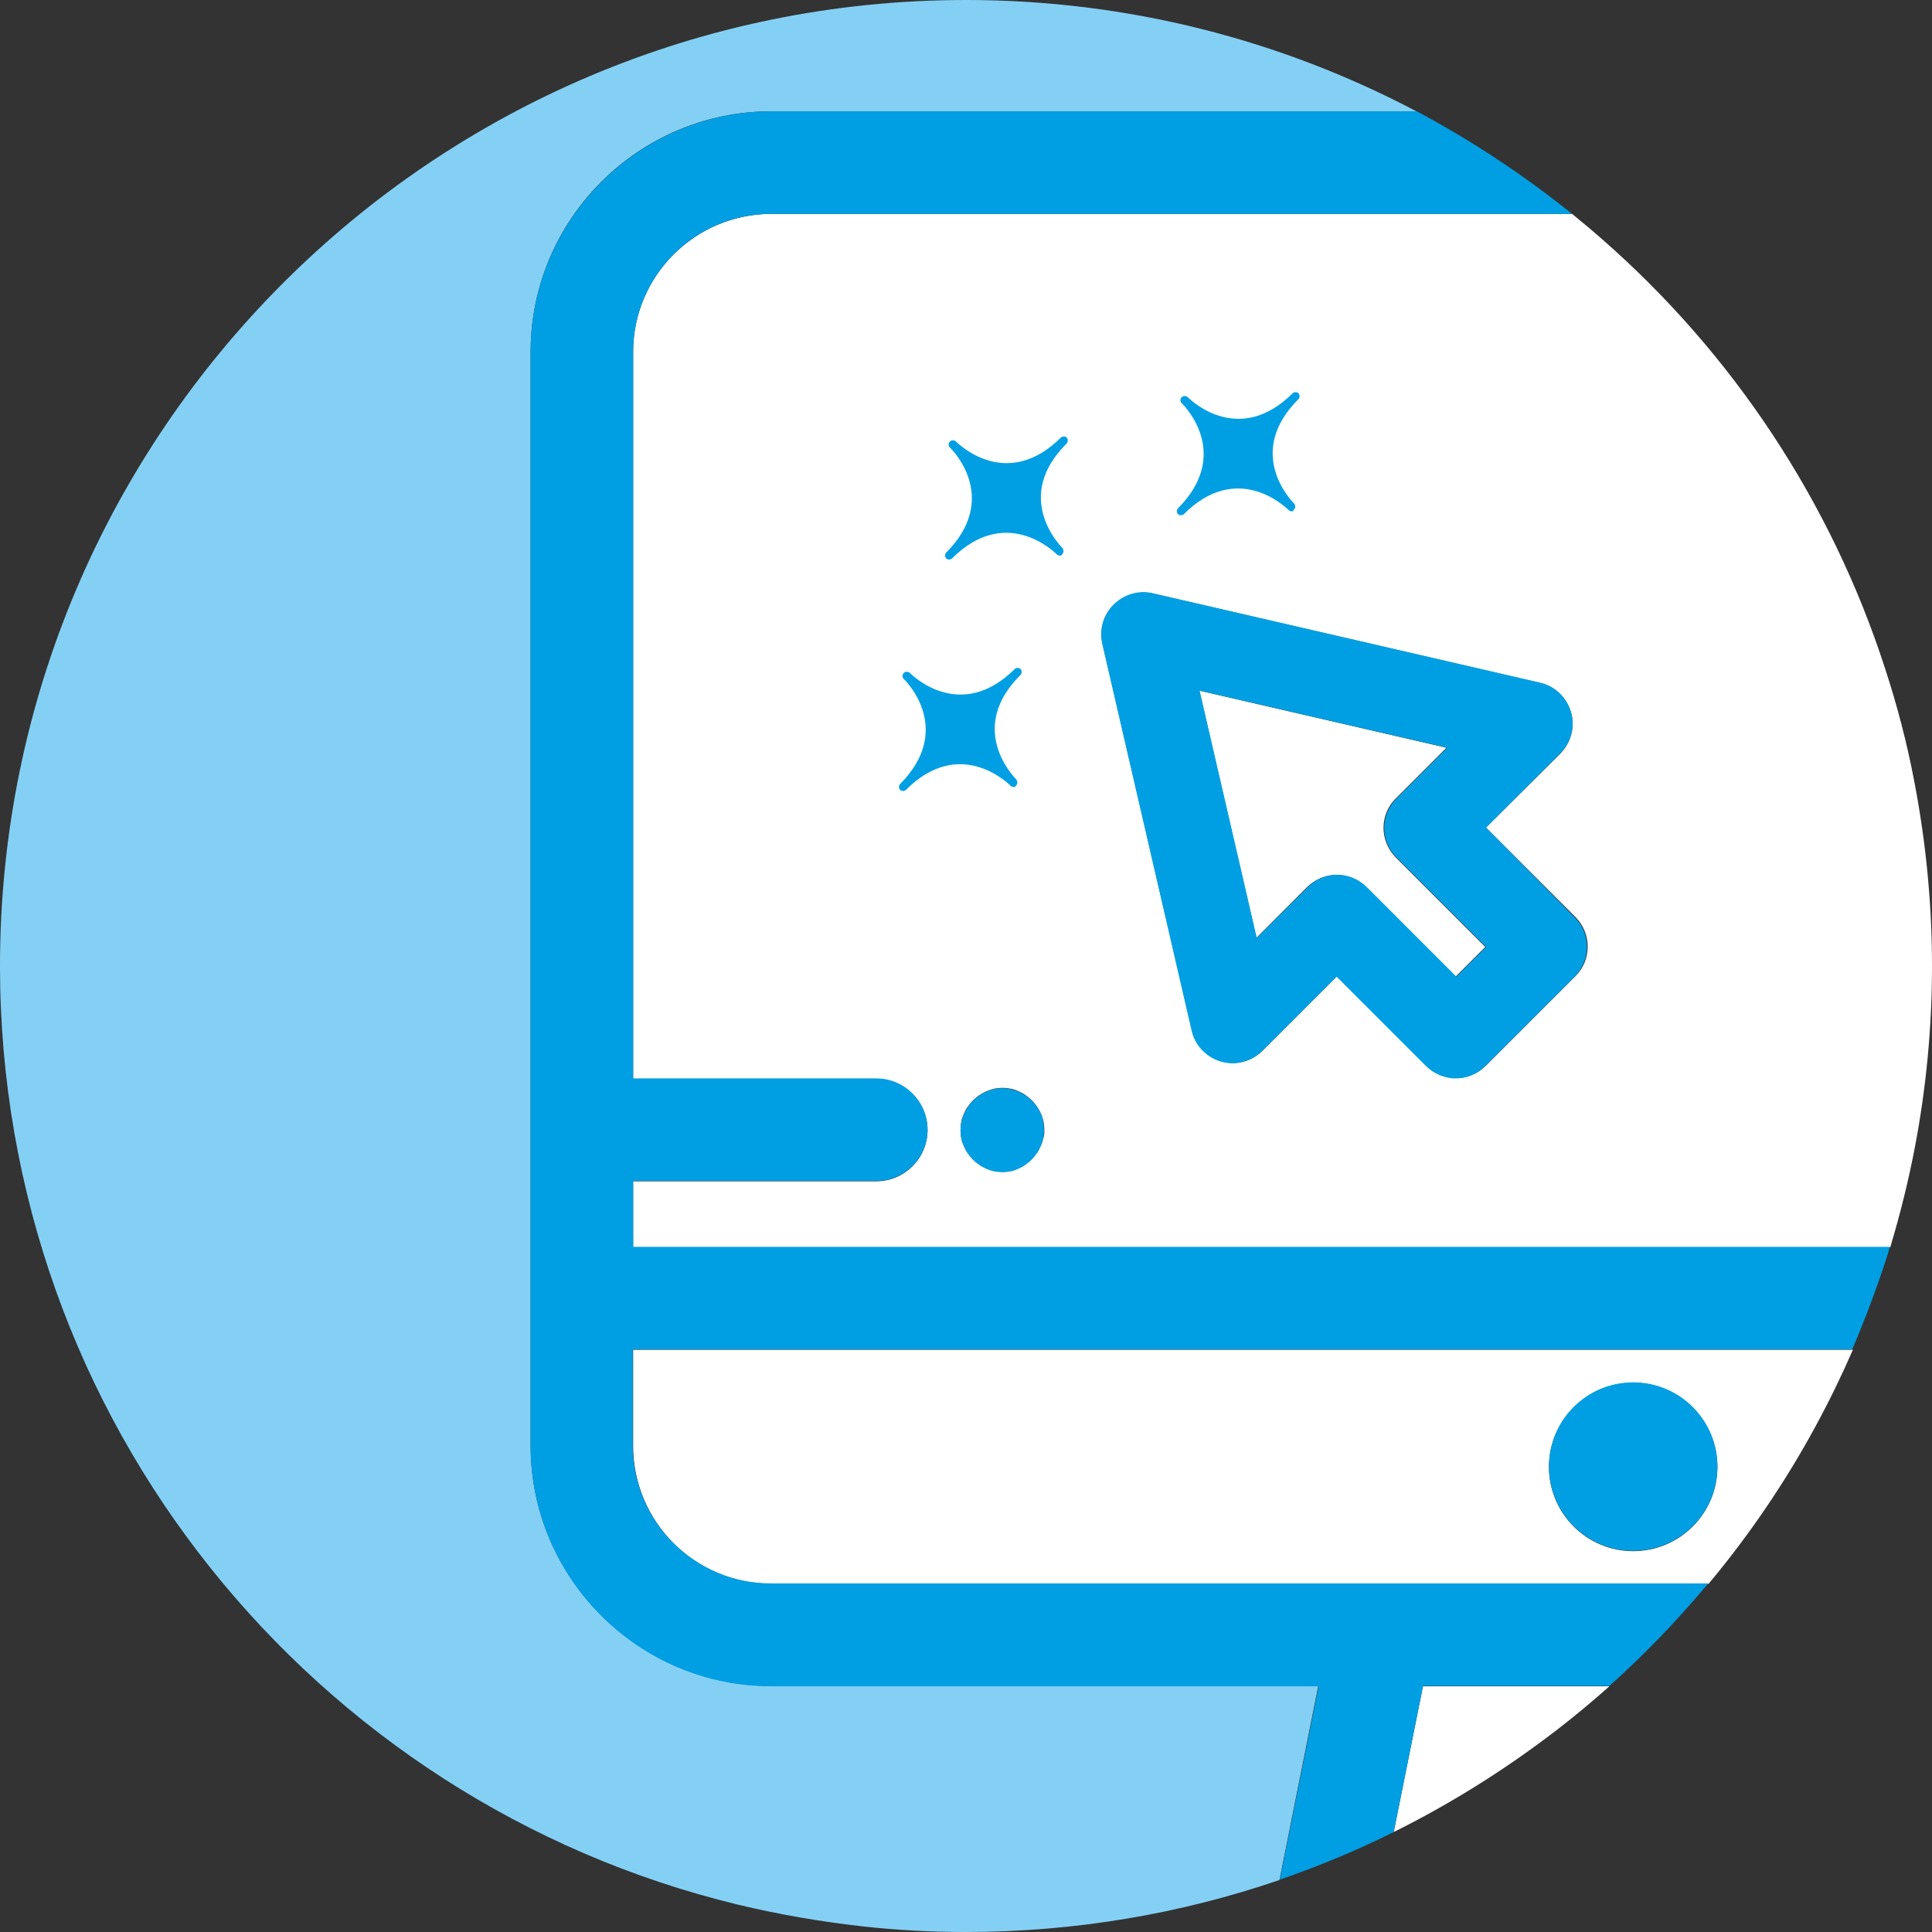
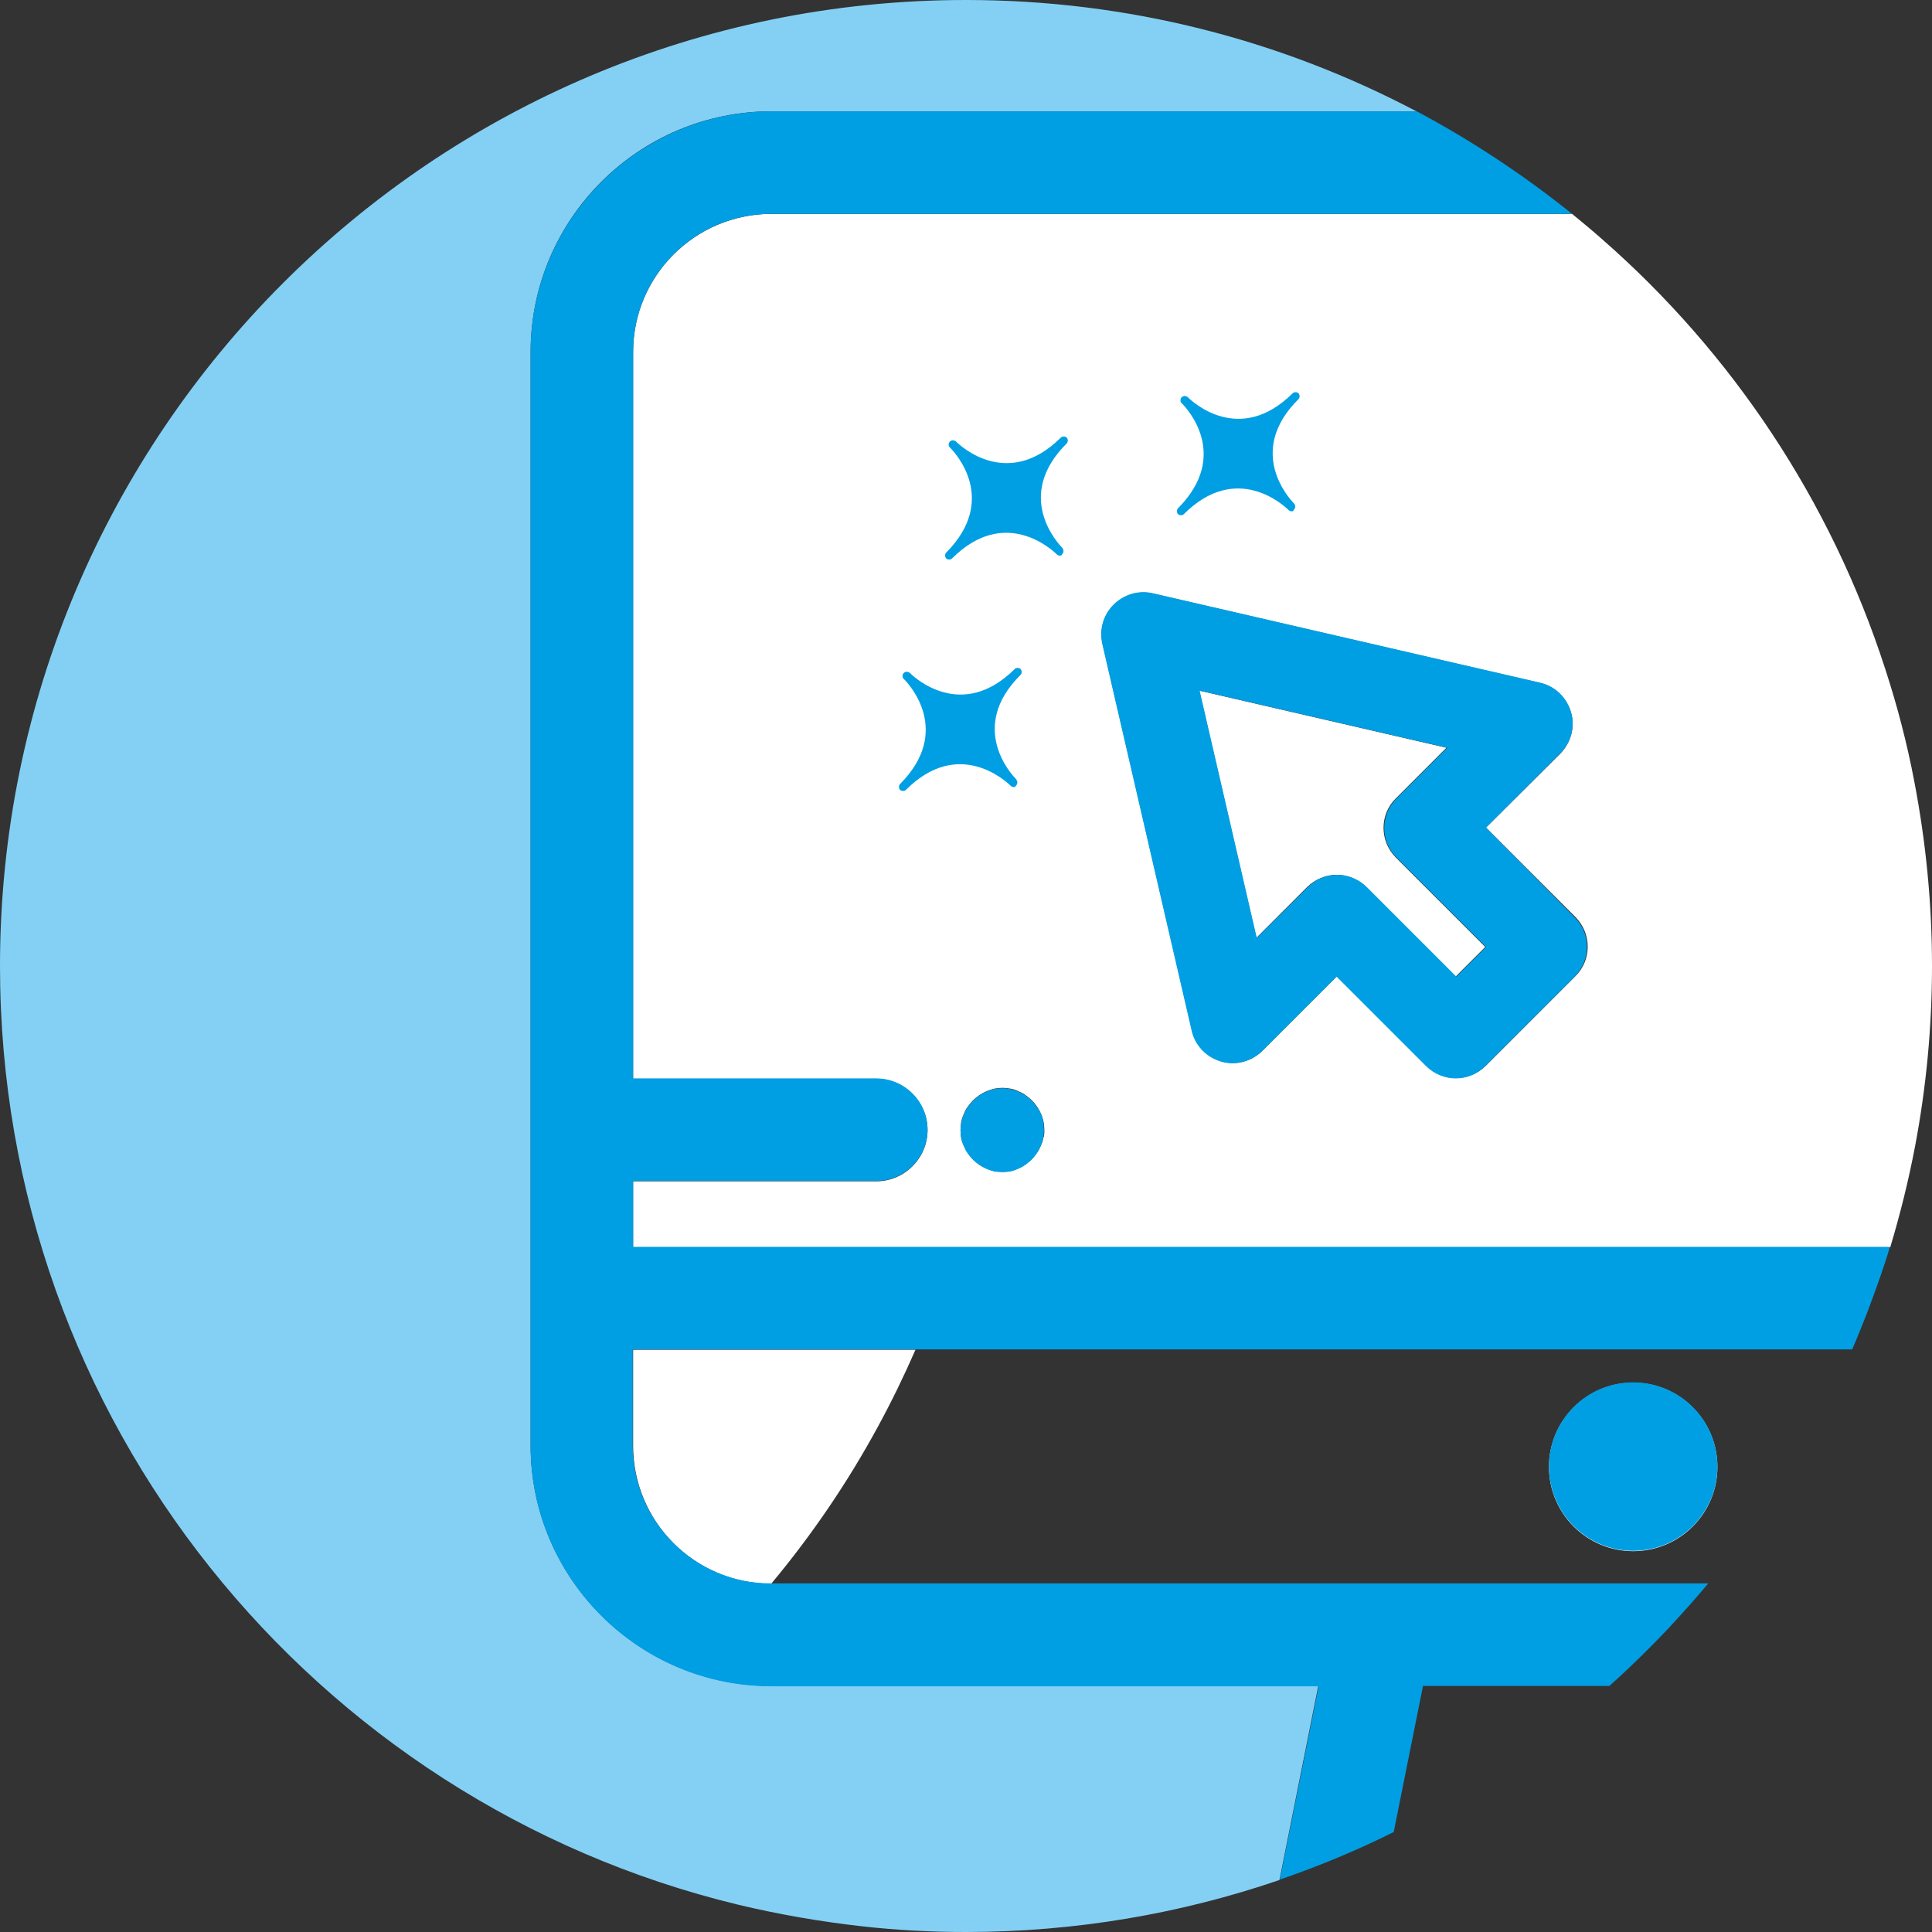
<svg xmlns="http://www.w3.org/2000/svg" version="1.1" id="Ebene_1" x="0px" y="0px" viewBox="0 0 527.6 527.6" style="enable-background:new 0 0 527.6 527.6;" xml:space="preserve">
  <rect x="0" y="0" width="527.6" height="527.6" fill="#333333" stroke="none" />
  <style type="text/css">
	.st0{fill:#FFFFFF;}
	.st1{fill:#84D0F5;}
	.st2{fill:#009FE3;}
</style>
  <g>
    <path class="st0" d="M356.9,242.3c2.2-2.2,5.2-3.4,8.1-3.4s5.9,1.1,8.1,3.4l24.4,24.4l8.1-8.1l-24.4-24.4c-4.5-4.5-4.5-11.8,0-16.2   l13.8-13.8l-67.5-15.6l15.6,67.5L356.9,242.3z" />
-     <path class="st0" d="M172.9,394.8c0,20.8,16.9,37.7,37.7,37.7h256c11.1-13.3,20.9-27.7,29.2-43c3.7-6.8,7.1-13.8,10.2-20.9H172.9   V394.8z M446,377.6c12.7,0,23,10.3,23,23s-10.3,23-23,23s-23-10.3-23-23S433.3,377.6,446,377.6z" />
+     <path class="st0" d="M172.9,394.8c0,20.8,16.9,37.7,37.7,37.7c11.1-13.3,20.9-27.7,29.2-43c3.7-6.8,7.1-13.8,10.2-20.9H172.9   V394.8z M446,377.6c12.7,0,23,10.3,23,23s-10.3,23-23,23s-23-10.3-23-23S433.3,377.6,446,377.6z" />
    <path class="st0" d="M172.9,96.1v198.5h66.4c7.7,0,14,6.3,14,14s-6.3,14-14,14h-66.4v18h343.3c2.7-9,5-18.2,6.8-27.7   c3-15.9,4.6-32.3,4.6-49.1c0-17.2-1.7-34-4.8-50.2c-2-10.6-4.7-20.9-8-31C500,136.8,473,96.4,437.6,65.4c-2.7-2.4-5.5-4.7-8.3-7   H210.6C189.7,58.5,172.9,75.4,172.9,96.1z M284.9,310.8c-0.1,0.7-0.4,1.5-0.7,2.1c-0.3,0.7-0.6,1.4-1.1,2c-0.4,0.6-0.9,1.2-1.4,1.7   s-1.1,1-1.7,1.4s-1.3,0.8-2,1.1c-0.7,0.3-1.4,0.5-2.1,0.7s-1.5,0.2-2.2,0.2s-1.5-0.1-2.2-0.2s-1.5-0.4-2.1-0.7   c-0.7-0.3-1.4-0.6-2-1.1c-0.6-0.4-1.2-0.9-1.7-1.4s-1-1.1-1.4-1.7s-0.8-1.3-1.1-2c-0.3-0.7-0.5-1.4-0.7-2.1   c-0.1-0.7-0.2-1.5-0.2-2.2s0.1-1.5,0.2-2.2s0.4-1.5,0.7-2.2c0.3-0.7,0.6-1.4,1.1-2c0.4-0.6,0.9-1.2,1.4-1.7s1.1-1,1.7-1.4   s1.3-0.8,2-1.1c0.7-0.3,1.4-0.5,2.1-0.7c1.5-0.3,3-0.3,4.5,0c0.7,0.1,1.5,0.4,2.1,0.7c0.7,0.3,1.4,0.6,2,1.1   c0.6,0.4,1.2,0.9,1.7,1.4s1,1.1,1.4,1.7s0.8,1.3,1.1,2c0.3,0.7,0.5,1.4,0.7,2.2c0.1,0.7,0.2,1.5,0.2,2.2S285.2,310.2,284.9,310.8z    M304.2,165.2c2.8-2.8,6.8-4,10.7-3.1l105.6,24.4c4.1,0.9,7.3,4,8.5,8s0,8.3-2.9,11.3L405.8,226l24.4,24.4c4.5,4.5,4.5,11.8,0,16.2   L405.8,291c-2.2,2.2-5.2,3.4-8.1,3.4s-5.9-1.1-8.1-3.4l-24.5-24.4l-20.3,20.3c-3,3-7.3,4.1-11.3,2.9s-7.1-4.4-8-8.5l-24.4-105.5   C300.3,171.9,301.3,167.9,304.2,165.2z" />
    <path class="st1" d="M360,460.4H210.6c-36.2,0-65.7-29.5-65.7-65.7V96.1c0-36.2,29.5-65.7,65.7-65.7h176.2C350,11,308.2,0,263.8,0   C118.2,0,0,118.2,0,263.8C0,388,85.8,492.1,201.4,520.1c11.2,2.7,22.8,4.7,34.5,6c9.1,1,18.4,1.5,27.8,1.5c30,0,58.8-5,85.7-14.2   L360,460.4z" />
-     <path class="st0" d="M380.6,500.3c15.9-7.9,30.8-17.3,44.7-28c4.9-3.8,9.6-7.7,14.2-11.8h-50.9L380.6,500.3z" />
    <path class="st2" d="M325.4,281.4c0.9,4.1,4,7.3,8,8.5s8.3,0,11.3-2.9l20.3-20.3l24.4,24.4c2.2,2.2,5.2,3.4,8.1,3.4   s5.9-1.1,8.1-3.4l24.4-24.4c4.5-4.5,4.5-11.8,0-16.2L405.8,226l20.3-20.3c3-3,4.1-7.3,2.9-11.3s-4.4-7.1-8.5-8L314.8,162   c-3.9-0.9-7.9,0.3-10.7,3.1c-2.8,2.8-4,6.8-3.1,10.7L325.4,281.4z M395.2,204.2L381.4,218c-4.5,4.5-4.5,11.8,0,16.2l24.4,24.4   l-8.1,8.1l-24.4-24.4c-2.2-2.2-5.2-3.4-8.1-3.4s-5.9,1.1-8.1,3.4l-13.9,13.8l-15.6-67.5L395.2,204.2z" />
    <path class="st2" d="M144.9,96.1v298.7c0,36.2,29.5,65.7,65.7,65.7h149.5l-10.6,52.8c10.7-3.7,21.1-8,31.1-13l8-39.9h50.9   c5.6-5,11-10.3,16.2-15.8c3.7-4,7.3-8,10.8-12.2h-256c-20.8,0-37.7-16.9-37.7-37.7v-26.2h333c1.4-3.2,2.7-6.5,4-9.8   c1.7-4.5,3.4-9.1,4.9-13.7c0.5-1.5,1-3,1.4-4.5H172.9v-18h66.4c7.7,0,14-6.3,14-14s-6.3-14-14-14h-66.4V96.1   c0-20.8,16.9-37.7,37.7-37.7h218.7c-13.2-10.6-27.4-20-42.4-28H210.6C174.4,30.5,144.9,60,144.9,96.1z" />
    <ellipse class="st2" cx="446" cy="400.5" rx="23" ry="23" />
    <path class="st2" d="M284.3,304.3c-0.3-0.7-0.6-1.4-1.1-2c-0.4-0.6-0.9-1.2-1.4-1.7s-1.1-1-1.7-1.4s-1.3-0.8-2-1.1   c-0.7-0.3-1.4-0.5-2.1-0.7c-1.5-0.3-3-0.3-4.5,0c-0.7,0.1-1.5,0.4-2.1,0.7c-0.7,0.3-1.4,0.6-2,1.1c-0.6,0.4-1.2,0.9-1.7,1.4   s-1,1.1-1.4,1.7s-0.8,1.3-1.1,2c-0.3,0.7-0.5,1.4-0.7,2.2c-0.1,0.7-0.2,1.5-0.2,2.2s0.1,1.5,0.2,2.2s0.4,1.5,0.7,2.1   c0.3,0.7,0.6,1.4,1.1,2c0.4,0.6,0.9,1.2,1.4,1.7s1.1,1,1.7,1.4s1.3,0.8,2,1.1c0.7,0.3,1.4,0.5,2.1,0.7c0.7,0.1,1.5,0.2,2.2,0.2   s1.5-0.1,2.2-0.2s1.5-0.4,2.1-0.7c0.7-0.3,1.4-0.6,2-1.1c0.6-0.4,1.2-0.9,1.7-1.4s1-1.1,1.4-1.7s0.8-1.3,1.1-2   c0.3-0.7,0.5-1.4,0.7-2.1c0.1-0.7,0.2-1.5,0.2-2.2s-0.1-1.5-0.2-2.2C284.8,305.7,284.7,304.9,284.3,304.3z" />
  </g>
  <path class="st2" d="M290.4,150.7c0.1-0.4-0.1-0.8-0.3-1.1c-1.3-1.3-13.2-14.2,1.2-28.5c0.4-0.4,0.4-1.2,0-1.6  c-0.4-0.4-1.2-0.4-1.6,0c-14.4,14.3-27.3,2.4-28.6,1.1c-0.2-0.2-0.4-0.3-0.7-0.3c-0.2-0.1-0.3-0.1-0.5,0c-0.4,0.1-0.7,0.4-0.8,0.8  c-0.1,0.4,0,0.9,0.3,1.1c0,0,0,0,0.1,0.1c1.4,1.4,13.2,14.2-1.1,28.6c-0.4,0.4-0.4,1.2,0,1.6c0.4,0.4,1.2,0.4,1.6,0  c14.3-14.3,27.2-2.5,28.6-1.1c0.3,0.3,0.8,0.4,1.2,0.3C290,151.4,290.4,151,290.4,150.7z" />
  <path class="st2" d="M277.8,213.9c0.1-0.4-0.1-0.8-0.3-1.1c-1.3-1.3-13.2-14.2,1.2-28.5c0.4-0.4,0.4-1.2,0-1.6  c-0.4-0.4-1.2-0.4-1.6,0c-14.4,14.3-27.3,2.4-28.6,1.1c-0.2-0.2-0.4-0.3-0.7-0.3c-0.2-0.1-0.3-0.1-0.5,0c-0.4,0.1-0.7,0.4-0.8,0.8  c-0.1,0.4,0,0.9,0.3,1.1c0,0,0,0,0.1,0.1c1.4,1.4,13.2,14.2-1.1,28.6c-0.4,0.4-0.4,1.2,0,1.6c0.4,0.4,1.2,0.4,1.6,0  c14.3-14.3,27.2-2.5,28.6-1.1c0.3,0.3,0.8,0.4,1.2,0.3C277.4,214.6,277.8,214.2,277.8,213.9z" />
  <path class="st2" d="M353.7,138.6c0.1-0.4-0.1-0.8-0.3-1.1c-1.3-1.3-13.2-14.2,1.2-28.5c0.4-0.4,0.4-1.2,0-1.6  c-0.4-0.4-1.2-0.4-1.6,0c-14.4,14.3-27.3,2.4-28.6,1.1c-0.2-0.2-0.4-0.3-0.7-0.3c-0.2-0.1-0.3-0.1-0.5,0c-0.4,0.1-0.7,0.4-0.8,0.8  c-0.1,0.4,0,0.9,0.3,1.1c0,0,0,0,0.1,0.1c1.4,1.4,13.2,14.2-1.1,28.6c-0.4,0.4-0.4,1.2,0,1.6c0.4,0.4,1.2,0.4,1.6,0  c14.3-14.3,27.2-2.5,28.6-1.1c0.3,0.3,0.8,0.4,1.2,0.3C353.3,139.2,353.6,138.9,353.7,138.6z" />
</svg>